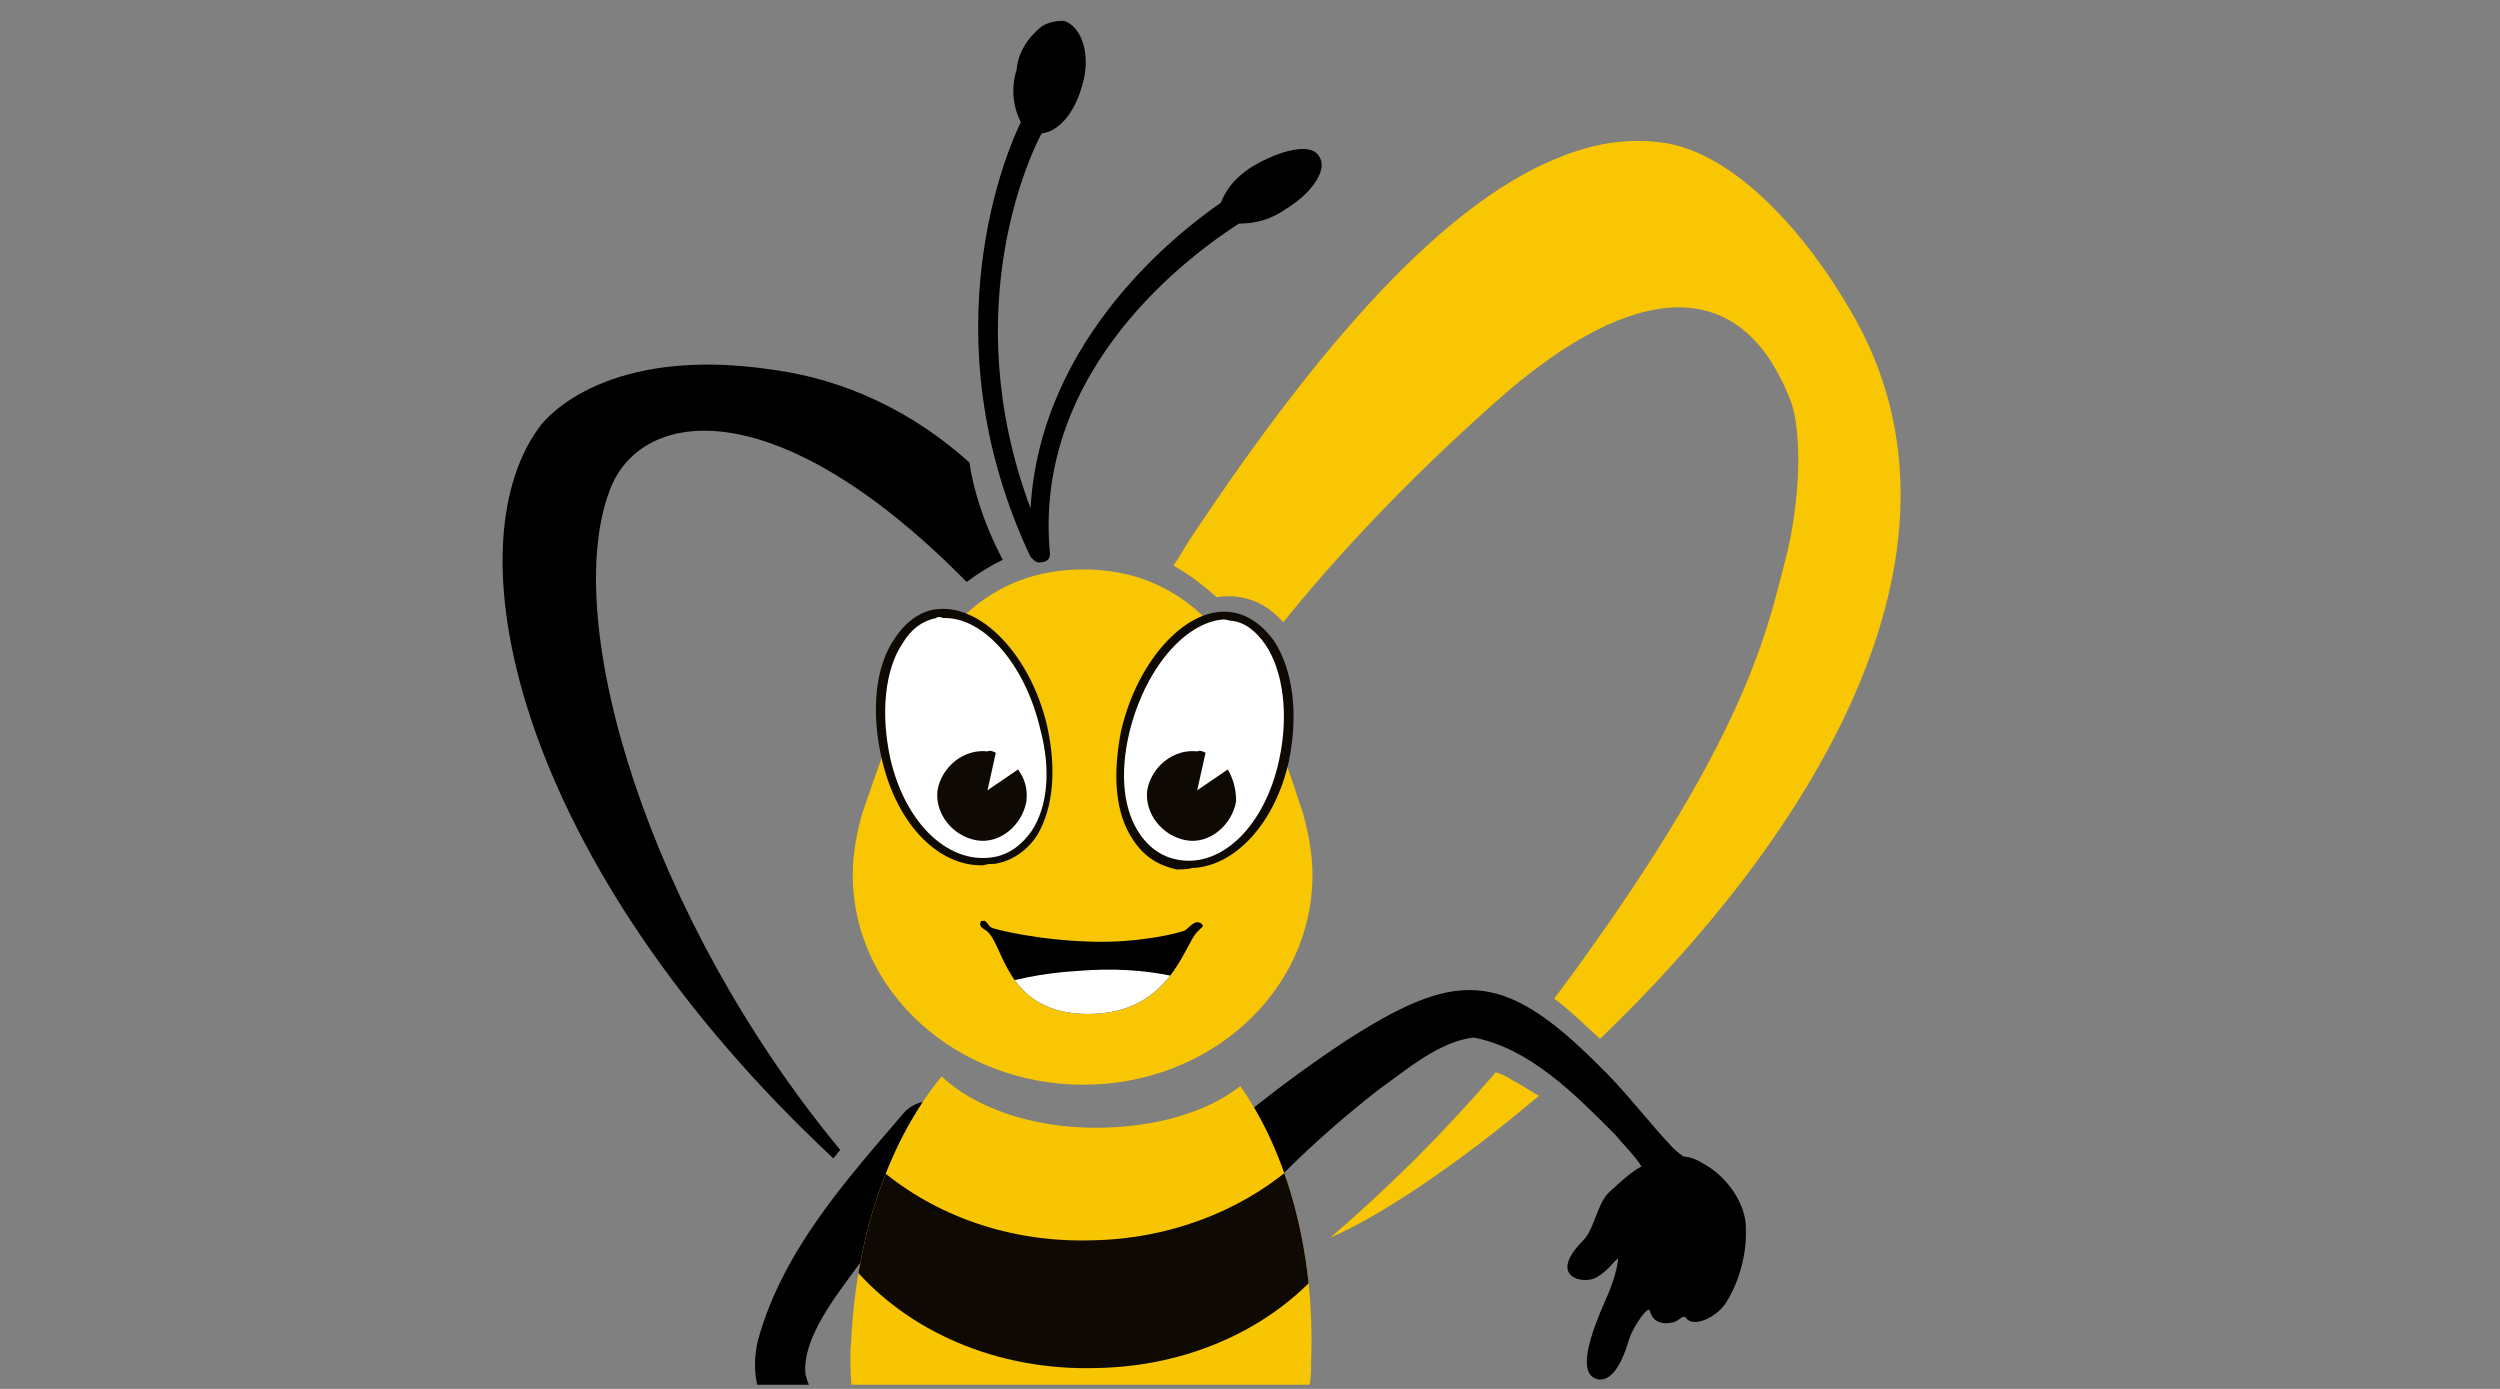
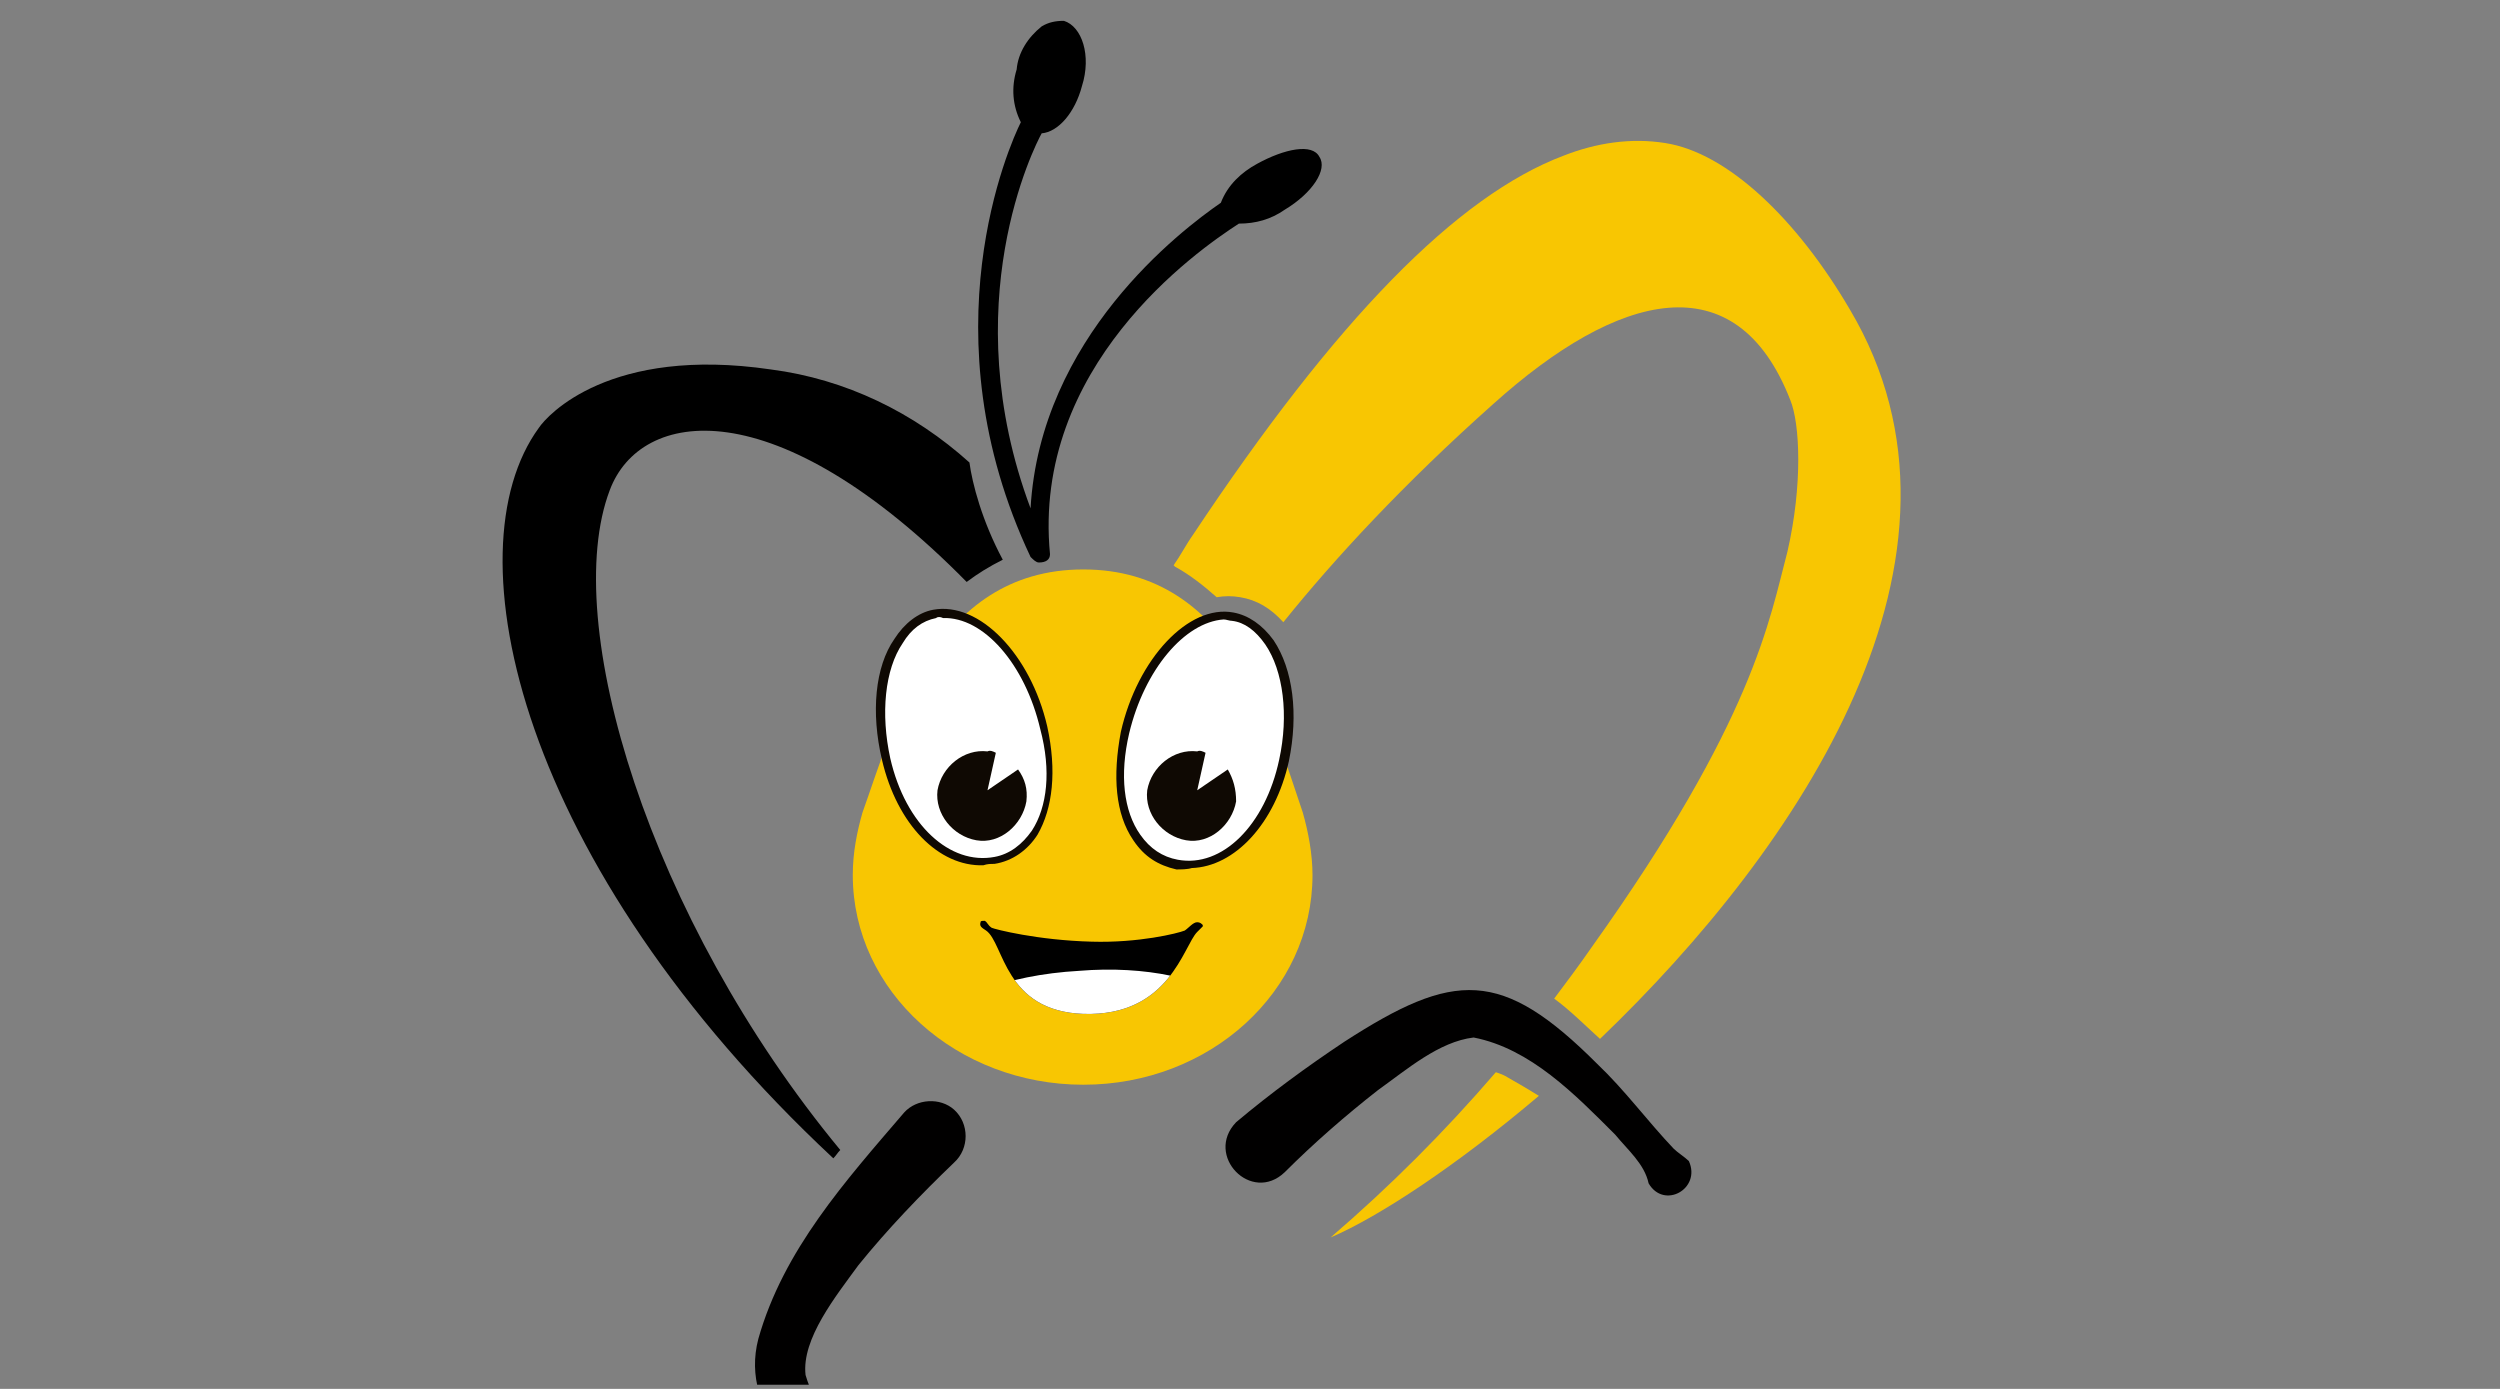
<svg xmlns="http://www.w3.org/2000/svg" xmlns:xlink="http://www.w3.org/1999/xlink" version="1.1" id="Layer_1" x="0px" y="0px" viewBox="0 0 180 100" style="enable-background:new 0 0 180 100;" xml:space="preserve">
  <rect x="0" y="0" width="180" height="100" fill="#808080" stroke="none" />
  <style type="text/css">
	.st0{display:none;fill:none;}
	.st1{fill:#010000;}
	.st2{fill:#F8C602;}
	.st3{clip-path:url(#SVGID_00000029744554494843985820000006371724074230473863_);}
	.st4{fill:#1D1D1B;}
	.st5{fill:#FFFFFF;}
	.st6{fill:#0F0903;}
	.st7{clip-path:url(#SVGID_00000034067176971584684520000003987713361895335329_);}
	.st8{clip-path:url(#SVGID_00000162331675044892618000000014913878060692198802_);fill:#F7C502;}
	.st9{clip-path:url(#SVGID_00000136400297519341018660000014221569312614274950_);}
</style>
  <path class="st0" d="M4172.7,2268.1c2.1-1.4,47.6-87.8,83.8-70c22,10.8,35.2,91.6,35.2,91.6" />
  <path d="M60,83.4c0.2-0.2,0.3-0.4,0.5-0.6c-13.8-16.7-20.2-38-16.6-47.5c2.2-5.9,11.9-7.4,25.7,6.6c0.8-0.6,1.6-1.1,2.6-1.6  c-1.5-2.8-2.2-5.5-2.4-7c-4-3.6-8.9-6-14.3-6.7c-11.6-1.7-16.1,3.3-16.7,4.2C32.3,39.7,37.4,62.3,60,83.4z" />
  <g>
    <path class="st1" d="M118.7,85.2C118.8,85.3,118.8,85.3,118.7,85.2c-0.3-1.4-1.5-2.4-2.4-3.5c-2.9-2.9-6.1-6.2-10.2-7   c-2.5,0.3-4.8,2.3-6.9,3.8c-2.3,1.8-4.6,3.8-6.7,5.9c-2.4,2.3-5.8-1.2-3.5-3.6c2.5-2.1,5.1-4,7.8-5.8c7.9-5.1,11.3-5.3,18.2,1.6   c2,1.9,3.6,4.1,5.5,6.1c0.3,0.3,0.8,0.6,1.1,0.9C122.5,85.6,119.8,87.1,118.7,85.2L118.7,85.2z" />
  </g>
  <path class="st2" d="M108.6,77.6c-0.3-0.2-0.6-0.3-0.9-0.4c-3.7,4.3-7.6,8.2-11.9,11.9c3.5-1.5,9.1-5.2,15-10.2  C110,78.4,109.3,78,108.6,77.6z" />
  <g>
    <g>
      <defs>
        <rect id="SVGID_1_" x="43.5" y="78.2" width="30.6" height="21.5" />
      </defs>
      <clipPath id="SVGID_00000005979581988518089870000010682094689783438472_">
        <use xlink:href="#SVGID_1_" style="overflow:visible;" />
      </clipPath>
      <g style="clip-path:url(#SVGID_00000005979581988518089870000010682094689783438472_);">
        <path class="st1" d="M71.6,113.4c0.2,0-0.3-0.4-0.3-0.4c-2.9-1.8-6.1-2.8-9-4.7c-4.1-2.4-9.1-6.5-7.7-11.9     C56.4,90,60.9,85,65.1,80.1c0.9-1,2.6-1.1,3.6-0.2c1.1,1,1.1,2.8,0,3.8c-2.4,2.3-4.8,4.8-6.9,7.4c-1.6,2.2-4.1,5.3-3.8,7.9     c1.3,4.5,6.3,7.4,10.3,9.5c1.4,0.7,2.9,1.6,4.5,1.8c1,0,1.7,1.4,1.1,2.3C73.4,113.6,72.4,113.8,71.6,113.4L71.6,113.4z" />
      </g>
    </g>
  </g>
  <path class="st2" d="M94.5,63c0,8.4-7.4,15.1-16.5,15.1S61.4,71.4,61.4,63c0-1.6,0.3-3.1,0.7-4.5C64.3,52.4,67.2,41,78,41  s13.7,11.4,15.8,17.5C94.2,59.9,94.5,61.5,94.5,63z" />
  <path id="Path_32_00000095315282722912091390000016869474519253627578_" d="M75,1.9c0.5-0.3,1-0.4,1.6-0.4c1.3,0.4,2,2.5,1.3,4.7  c-0.5,1.9-1.7,3.3-2.9,3.4c-0.5,0.9-6.3,12.3-0.8,27c0.7-12.3,10.8-20,13.7-22c0.5-1.3,1.5-2.2,2.6-2.8c2-1.1,4-1.5,4.5-0.5  c0.6,0.9-0.5,2.6-2.5,3.8c-1,0.7-2.1,1-3.3,1c-3.1,2-14.9,10.3-13.6,23.8c0,0.4-0.3,0.6-0.8,0.6c-0.2,0-0.4-0.2-0.6-0.4  C66.6,24,72.7,10.4,73.5,8.8c-0.6-1.2-0.7-2.5-0.3-3.8C73.3,3.8,74,2.7,75,1.9" />
  <path class="st4" d="M52.2,53.6" />
  <path class="st5" d="M81,52.8c-1.2,5.2,0.6,8.9,3.7,9.4c3.2,0.6,6.6-2.2,7.7-7.4c1.2-5.2-0.5-9.8-3.7-10.4  C85.7,43.8,82.2,47.6,81,52.8z" />
  <path class="st2" d="M133.2,22.3c-3.8-6.5-8.8-11.3-13.3-12c-2.5-0.4-5,0-7.3,0.9c-7.7,2.9-16.4,11.8-26.7,27.3  c-0.5,0.7-0.9,1.5-1.4,2.2l0.1,0.1c1.1,0.6,2.1,1.4,3,2.2c0.6-0.1,1.1-0.1,1.7,0c1.2,0.2,2.2,0.8,3.1,1.8c3.7-4.6,8.7-10,15.1-15.7  c9-8.1,17.5-10.3,21.4-0.3c0.7,1.7,0.9,6.1-0.2,10.9c-1.3,4.9-2.4,12.1-14.1,28.5c-0.9,1.3-1.8,2.5-2.7,3.7c1.1,0.8,2.2,1.9,3.3,2.9  C129.6,61,143.7,40,133.2,22.3z" />
  <path class="st6" d="M84.7,62.6c-1.3-0.3-2.3-0.9-3.1-2.1c-1.3-1.9-1.5-4.6-0.9-7.8c1.2-5.3,4.9-9.2,8.1-8.6c1.1,0.2,2.1,0.9,2.9,2  c1.4,2.1,1.8,5.3,1.1,8.7c-1,4.5-3.9,7.6-7,7.7C85.5,62.6,85,62.6,84.7,62.6z M81.3,52.8c-0.7,3-0.4,5.6,0.8,7.3  c0.7,1,1.6,1.6,2.7,1.8c3.2,0.6,6.3-2.5,7.3-7.2c0.7-3.2,0.3-6.4-1-8.3c-0.7-1-1.5-1.6-2.4-1.7c-0.2,0-0.4-0.1-0.6-0.1  C85.3,44.8,82.4,48.2,81.3,52.8z" />
  <path class="st5" d="M75.2,52.4c1.2,5.1-0.4,8.9-3.6,9.6c-3.2,0.6-6.6-2.2-7.9-7.3c-1.3-5.1,0.3-9.9,3.5-10.5  C70.4,43.6,74,47.2,75.2,52.4z" />
  <path class="st6" d="M63.5,54.7C62.7,51.3,63,48,64.4,46c0.7-1.1,1.7-1.9,2.8-2.1c3.3-0.6,7,3.2,8.2,8.4c0.7,3.2,0.4,5.9-0.7,7.8  c-0.7,1.1-1.8,1.9-3.1,2.1c-0.3,0-0.5,0-0.8,0.1C67.6,62.4,64.6,59.4,63.5,54.7z M67.4,44.5c-1,0.2-1.8,0.8-2.4,1.8  c-1.3,1.9-1.6,5.1-0.9,8.3c1.1,4.8,4.3,7.7,7.5,7.1c1.1-0.2,2-0.9,2.7-1.9c1.1-1.7,1.4-4.3,0.6-7.3c-1.1-4.7-4.1-8.1-7-8  C67.7,44.4,67.5,44.4,67.4,44.5z" />
-   <path d="M116.5,90.6c-0.4,0.3-0.6,0.8-1.6,1.4c-1,0.5-3.5-0.1-0.9-2.7c0.8-0.8,1-2.7,1.9-3.5s2.3-2.3,4.3-2.5  c1.6-0.2,2.1,0.3,2.8,0.7c1.3,0.8,2.7,2.6,2.7,4.4c0.1,2-0.6,4.2-1.5,5.5c-0.7,1-2.3,1.7-2.8,1c-0.2-0.3-0.5,0.2-0.9,0.3  c-0.8,0.2-1.5,0-1.7-0.8c-0.1-0.5-1.2,1.1-1.5,2c-0.6,2.1-1.4,3.1-2.3,2.9c-0.7-0.2-1.5-1,0.6-5.7C116.5,91.6,116.5,90.6,116.5,90.6  z" />
  <g>
    <path d="M86.2,66.4C86.2,66.4,86.1,66.4,86.2,66.4c-0.3,0-0.6,0.4-0.9,0.6c-0.5,0.2-3.3,0.9-6.7,0.8c-3.9-0.1-7-0.9-7.2-1   c-0.3-0.2-0.3-0.4-0.5-0.5c-0.2,0-0.3,0-0.3,0.1c-0.1,0.3,0.1,0.4,0.4,0.6c1.3,0.9,1.3,5.8,7,6c6.2,0.2,7.2-4.9,8.2-5.9l0.4-0.4   l0,0l0,0l0,0l0,0l0,0v-0.1C86.5,66.5,86.4,66.4,86.2,66.4z" />
    <g>
      <g>
        <defs>
          <path id="SVGID_00000034070739821378066620000014996320736056940447_" d="M86.2,66.4C86.2,66.4,86.1,66.4,86.2,66.4      c-0.3,0-0.6,0.4-0.9,0.6c-0.5,0.2-3.3,0.9-6.7,0.8c-3.9-0.1-7-0.9-7.2-1c-0.3-0.2-0.3-0.4-0.5-0.5c-0.2,0-0.3,0-0.3,0.1      c-0.1,0.3,0.1,0.4,0.4,0.6c1.3,0.9,1.3,5.8,7,6c6.2,0.2,7.2-4.9,8.2-5.9l0.4-0.4l0,0l0,0l0,0l0,0l0,0v-0.1      C86.5,66.5,86.4,66.4,86.2,66.4z" />
        </defs>
        <clipPath id="SVGID_00000132052433519201773240000011171392267198927744_">
          <use xlink:href="#SVGID_00000034070739821378066620000014996320736056940447_" style="overflow:visible;" />
        </clipPath>
        <g style="clip-path:url(#SVGID_00000132052433519201773240000011171392267198927744_);">
          <g>
            <path id="SVGID_00000174563428011619246300000005282261386443379844_" class="st5" d="M88.7,72.1c-1.3,2.4-4.8,4.5-9.3,5.1       C74.1,78,69.1,76.6,67,74c1.1-2.1,5.4-3.8,10.7-4.1C82.5,69.5,86.8,70.5,88.7,72.1z" />
          </g>
        </g>
      </g>
    </g>
  </g>
  <g>
    <g>
      <defs>
-         <path id="SVGID_00000036235272352158225620000001387022703490379445_" d="M89.3,78.2c-2.4,1.9-6.2,3-10.4,3     c-4.7,0-8.8-1.5-11.1-3.7c-3.7,4.5-6.1,11.2-6.5,18.8c-0.1,1.1-0.1,2.3,0,3.4h33c0.1-0.6,0.1-1.1,0.1-1.7     C94.7,90.2,92.7,83,89.3,78.2z" />
-       </defs>
+         </defs>
      <clipPath id="SVGID_00000057859970652748513920000010264258172323103884_">
        <use xlink:href="#SVGID_00000036235272352158225620000001387022703490379445_" style="overflow:visible;" />
      </clipPath>
      <path style="clip-path:url(#SVGID_00000057859970652748513920000010264258172323103884_);fill:#F7C502;" d="M90.1,76.7    c-2.6,2-6.6,3.3-11.1,3.3c-5,0-9.4-1.6-11.9-3.9c-3.9,4.8-6.6,11.9-7,20.1c-0.7,15,6.6,27.6,16.3,28.1c9.8,0.5,18.3-11.3,19-26.3    C95.8,89.5,93.7,81.9,90.1,76.7z" />
    </g>
    <g>
      <defs>
-         <path id="SVGID_00000176757870886915495460000017316218159368701861_" d="M89.3,78.2c-2.4,1.9-6.2,3-10.4,3     c-4.7,0-8.8-1.5-11.1-3.7c-3.7,4.5-6.1,11.2-6.5,18.8c-0.1,1.1-0.1,2.3,0,3.4h33c0.1-0.6,0.1-1.1,0.1-1.7     C94.7,90.2,92.7,83,89.3,78.2z" />
-       </defs>
+         </defs>
      <clipPath id="SVGID_00000127749474758592949430000016275488295218046600_">
        <use xlink:href="#SVGID_00000176757870886915495460000017316218159368701861_" style="overflow:visible;" />
      </clipPath>
      <g style="clip-path:url(#SVGID_00000127749474758592949430000016275488295218046600_);">
        <path class="st6" d="M88.1,118.6c-0.1,0-0.1,0.1-0.2,0.2C88,118.7,88.1,118.6,88.1,118.6z" />
-         <path class="st6" d="M65.9,79c-0.1,0.1-0.2,0.3-0.3,0.4C65.7,79.3,65.8,79.2,65.9,79z" />
        <path class="st6" d="M65.4,79.9c-0.1,0.2-0.2,0.4-0.4,0.6C65.1,80.3,65.3,80.1,65.4,79.9z" />
        <path class="st6" d="M61,94.2c0.4-5.1,1.8-9.8,4-13.6c-0.6,1.1-1.2,2.2-1.6,3.6c3.9,3.3,9.3,5.3,15.3,5.1     c5.5-0.1,10.5-2.1,14.1-5.1c0.9,2.3,1.5,4.9,2,7.6c-3.7,4-9.4,6.6-15.9,6.7c-7.2,0.2-13.6-2.7-17.5-7.3" />
        <path class="st6" d="M91.3,112.7c0-0.1,0.1-0.2,0.1-0.3c-3.4,2.2-7.9,3.5-12.7,3.7c-6.4,0.1-12-2.1-15.8-5.7     c-1.2-3.2-1.8-6.9-2-10.8c3.6,4.7,10.2,7.9,17.7,7.8c6.4-0.1,12-2.5,15.7-6.1C93.9,105.5,92.8,109.4,91.3,112.7z" />
        <path class="st6" d="M66.5,78.2c-0.1,0.1-0.1,0.3-0.2,0.3C66.4,78.4,66.5,78.3,66.5,78.2z" />
        <path class="st6" d="M91.2,80.7C91.2,80.8,91.2,80.8,91.2,80.7L91.2,80.7z" />
        <path class="st6" d="M91.7,81.7c0,0.1,0.1,0.2,0.1,0.3C91.8,82,91.8,81.9,91.7,81.7z" />
-         <path class="st6" d="M90.5,79.6c0,0.1,0.1,0.2,0.2,0.3C90.7,79.8,90.5,79.7,90.5,79.6z" />
        <path class="st6" d="M92.2,82.8c0.1,0.1,0.1,0.2,0.2,0.4C92.3,83,92.2,82.9,92.2,82.8z" />
        <path class="st6" d="M90,78.7c0,0.1,0.1,0.2,0.2,0.3C90,78.9,90,78.8,90,78.7z" />
        <path class="st6" d="M92.7,84c0,0.1,0.1,0.1,0.1,0.2C92.8,84.1,92.7,84.1,92.7,84z" />
        <path class="st6" d="M63.1,110.5" />
      </g>
    </g>
  </g>
  <path class="st6" d="M88.4,55.4l-2.2,1.5l0.6-2.7c-0.2-0.1-0.4-0.2-0.6-0.1c-1.7-0.2-3.3,1.1-3.6,2.8c-0.2,1.7,1.1,3.3,2.8,3.6  s3.3-1.1,3.6-2.8C89,56.8,88.8,56.1,88.4,55.4z" />
  <path class="st6" d="M73.3,55.4l-2.2,1.5l0.6-2.7c-0.2-0.1-0.4-0.2-0.6-0.1c-1.7-0.2-3.3,1.1-3.6,2.8c-0.2,1.7,1.1,3.3,2.8,3.6  s3.3-1.1,3.6-2.8C74,56.8,73.8,56.1,73.3,55.4z" />
</svg>